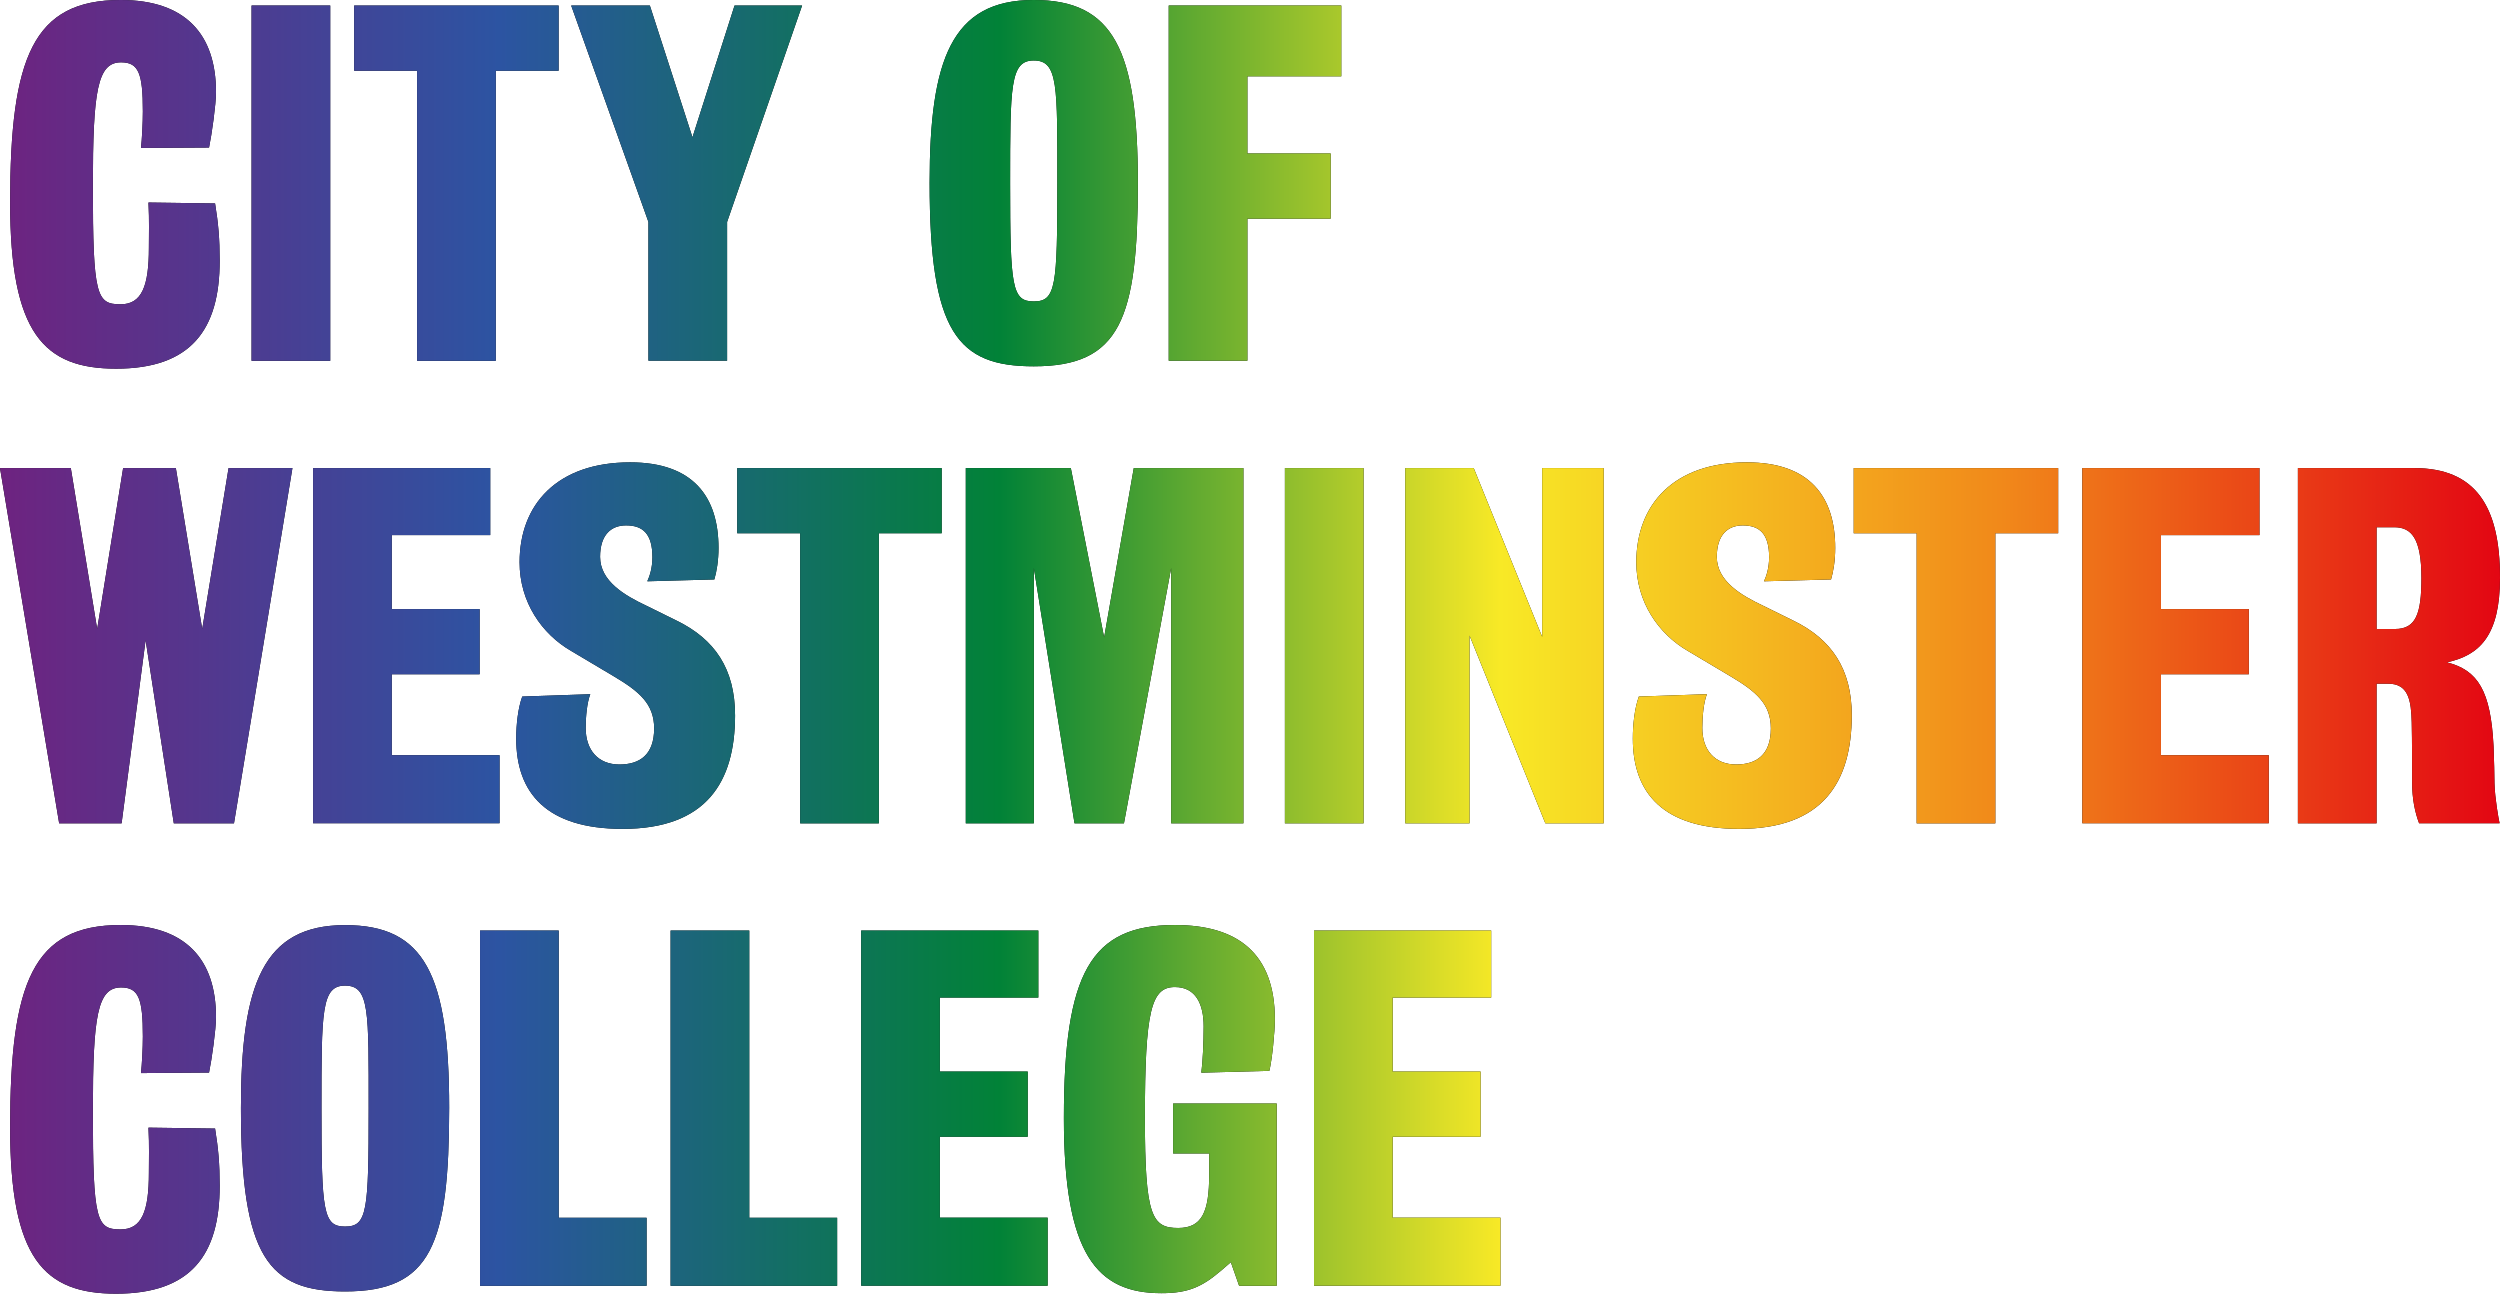
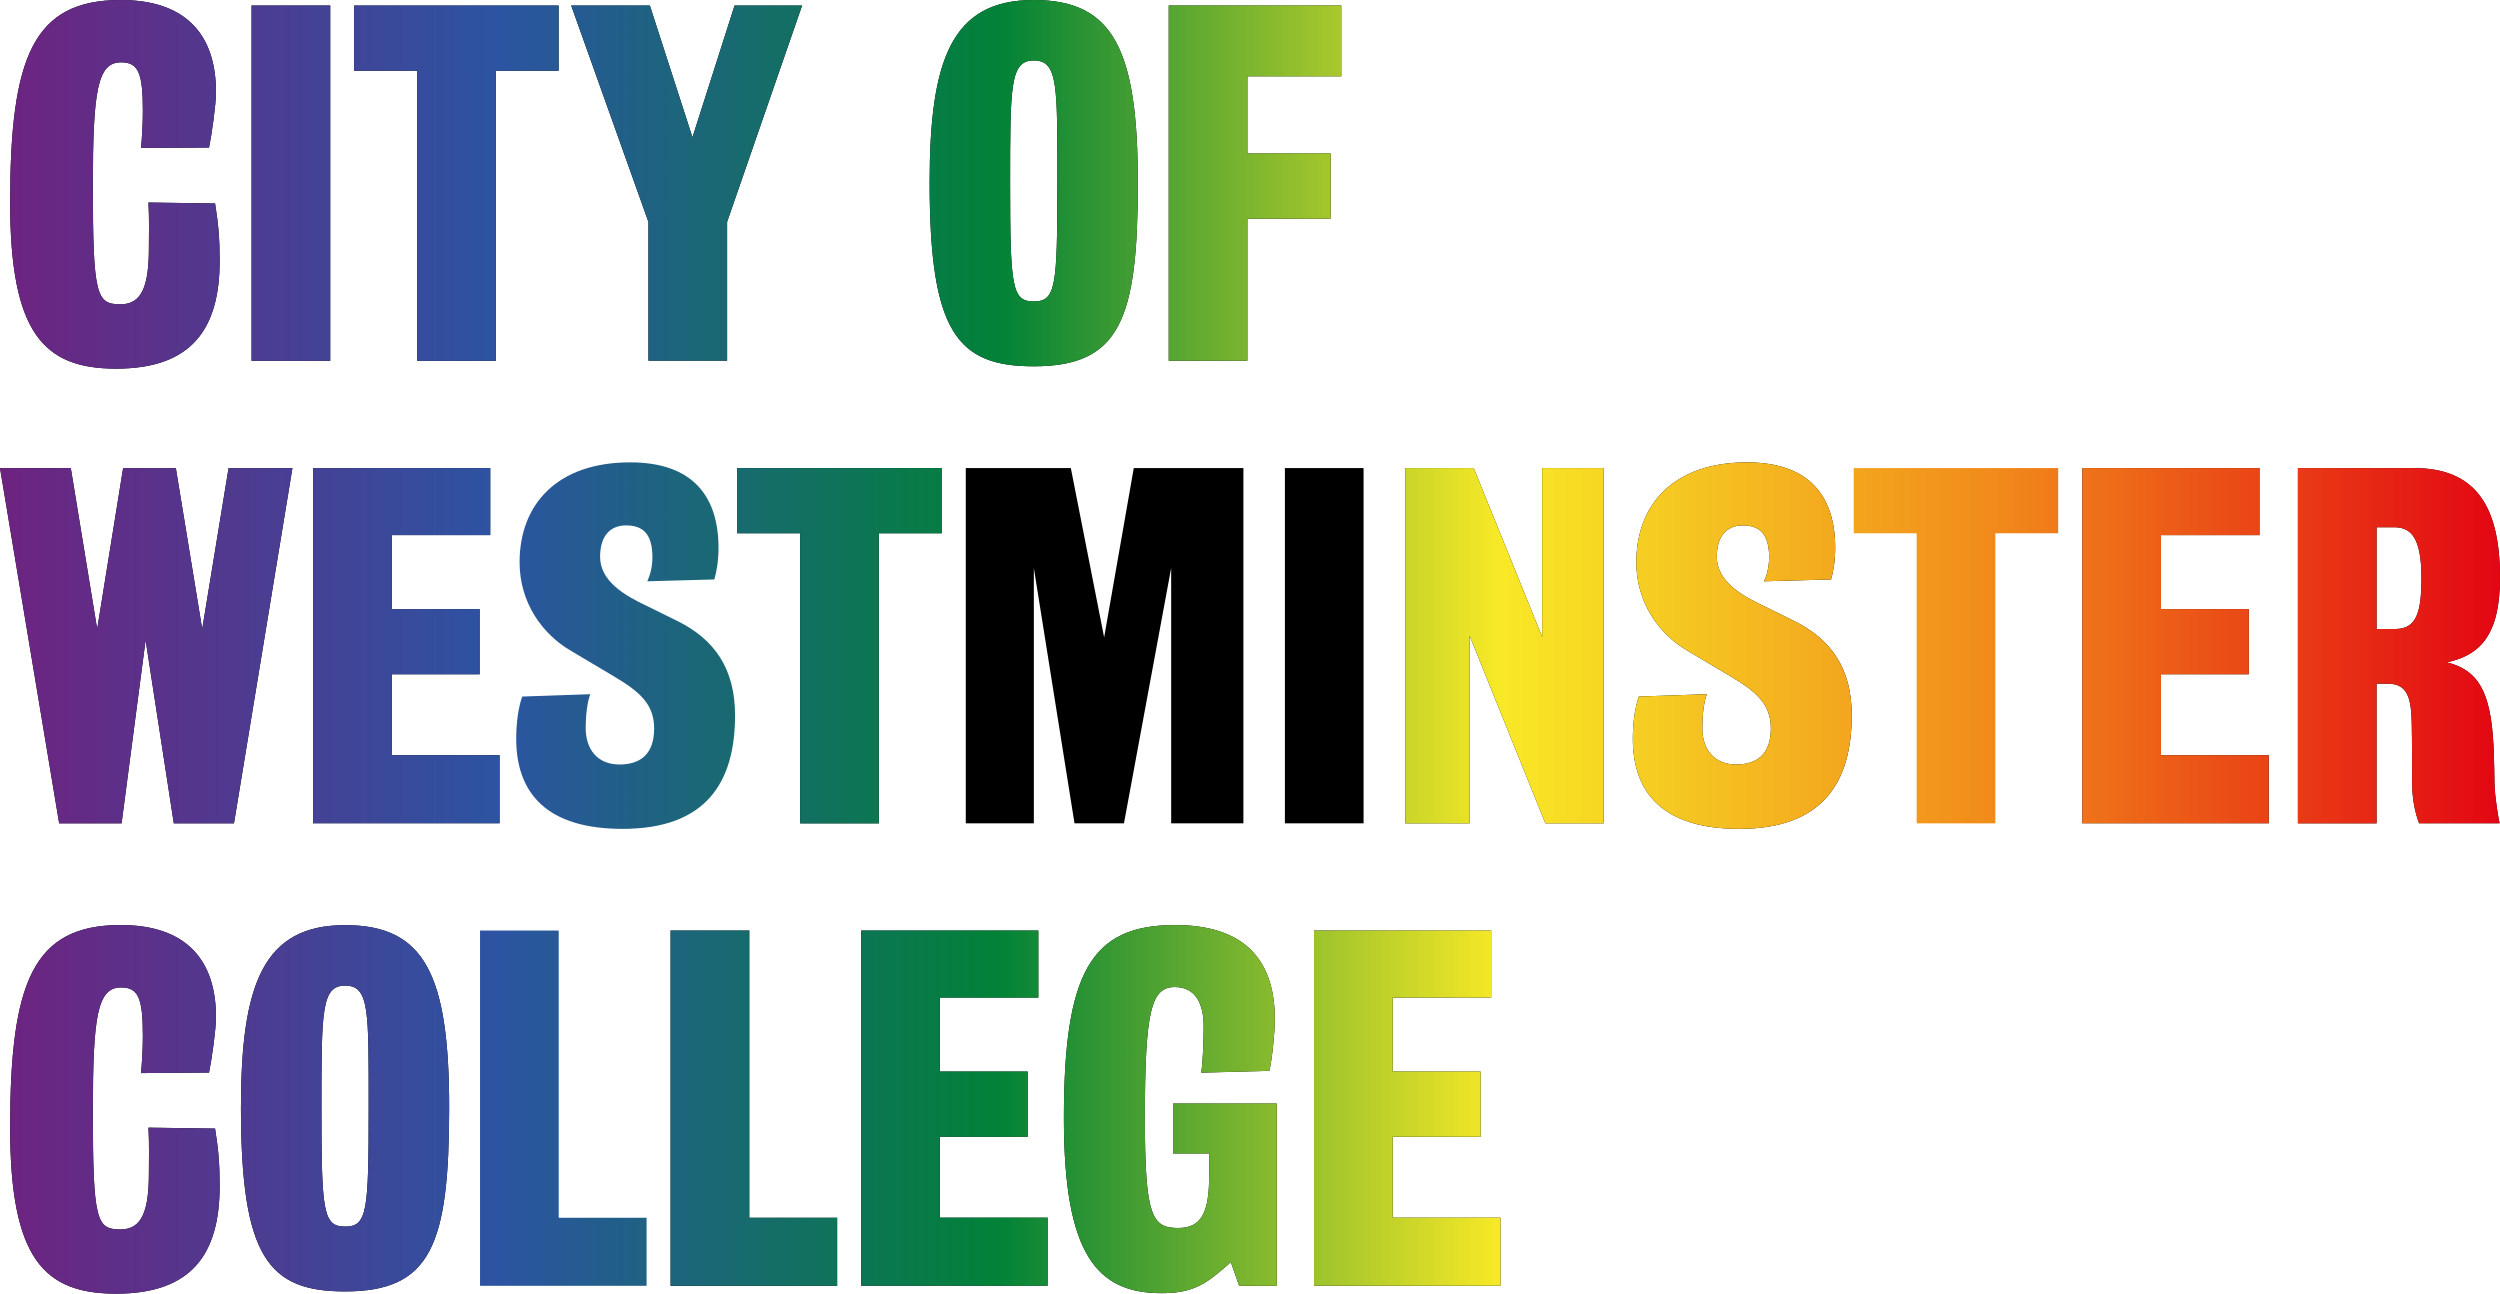
<svg xmlns="http://www.w3.org/2000/svg" height="126.61" width="244.67" xml:space="preserve" viewBox="0 0 244.67 126.61" y="0px" x="0px" id="Layer_1" version="1.1">
  <defs id="defs1649" />
  <style id="style1230" type="text/css">
	.st0{fill:url(#SVGID_1_);}
	.st1{fill:url(#SVGID_2_);}
	.st2{fill:url(#SVGID_3_);}
	.st3{fill:url(#SVGID_4_);}
	.st4{fill:url(#SVGID_5_);}
	.st5{fill:url(#SVGID_6_);}
	.st6{fill:url(#SVGID_7_);}
	.st7{fill:url(#SVGID_8_);}
	.st8{fill:url(#SVGID_9_);}
	.st9{fill:url(#SVGID_10_);}
	.st10{fill:url(#SVGID_11_);}
	.st11{fill:url(#SVGID_12_);}
	.st12{fill:url(#SVGID_13_);}
	.st13{fill:url(#SVGID_14_);}
	.st14{fill:url(#SVGID_15_);}
	.st15{fill:url(#SVGID_16_);}
	.st16{fill:url(#SVGID_17_);}
	.st17{fill:url(#SVGID_18_);}
	.st18{fill:url(#SVGID_19_);}
	.st19{fill:url(#SVGID_20_);}
	.st20{fill:url(#SVGID_21_);}
	.st21{fill:url(#SVGID_22_);}
	.st22{fill:url(#SVGID_23_);}
	.st23{fill:url(#SVGID_24_);}
	.st24{display:none;}
	.st25{display:inline;}
	.st26{fill:url(#SVGID_25_);}
	.st27{fill:url(#SVGID_26_);}
	.st28{fill:url(#SVGID_27_);}
	.st29{fill:url(#SVGID_28_);}
	.st30{fill:url(#SVGID_29_);}
	.st31{fill:url(#SVGID_30_);}
	.st32{fill:url(#SVGID_31_);}
	.st33{fill:url(#SVGID_32_);}
	.st34{fill:url(#SVGID_33_);}
	.st35{fill:url(#SVGID_34_);}
	.st36{fill:url(#SVGID_35_);}
	.st37{fill:url(#SVGID_36_);}
	.st38{fill:url(#SVGID_37_);}
	.st39{fill:url(#SVGID_38_);}
	.st40{fill:url(#SVGID_39_);}
	.st41{fill:url(#SVGID_40_);}
	.st42{fill:url(#SVGID_41_);}
	.st43{fill:url(#SVGID_42_);}
	.st44{fill:url(#SVGID_43_);}
	.st45{fill:url(#SVGID_44_);}
	.st46{fill:url(#SVGID_45_);}
	.st47{fill:url(#SVGID_46_);}
	.st48{fill:url(#SVGID_47_);}
	.st49{fill:url(#SVGID_48_);}
	.st50{fill:url(#SVGID_49_);}
</style>
  <g transform="translate(-8,-7.6)" id="g1644">
    <g id="g1280">
      <path id="path1232" d="M 19.36,43.68 C 12.3,43.68 8.99,40.24 8.99,27.43 8.99,13.17 11.25,7.6 19.81,7.6 c 6.43,0 9.33,3.44 9.33,9.01 0,1.22 -0.41,4.12 -0.68,5.43 l -6.66,0.04 c 0.09,-0.81 0.18,-2.44 0.18,-3.58 0,-3.71 -0.41,-4.8 -2.13,-4.8 -2.31,0 -2.76,2.76 -2.76,12.09 0,10.82 0.36,11.59 2.72,11.59 2.08,0 2.76,-1.81 2.76,-5.52 0,-1.49 0.05,-2.58 -0.04,-4.44 l 6.52,0.09 c 0.32,1.99 0.45,3.44 0.45,5.61 0,6.75 -2.81,10.56 -10.14,10.56 z" />
      <path id="path1234" d="M 32.62,42.91 V 8.14 h 7.7 v 34.77 z" />
      <path id="path1236" d="m 56.52,14.52 v 28.39 h -7.7 V 14.52 H 42.66 V 8.14 h 20.01 v 6.38 z" />
      <path id="path1238" d="M 79.16,29.32 V 42.9 h -7.7 V 29.32 L 63.9,8.14 h 7.7 l 4.17,12.9 4.12,-12.9 h 6.61 z" />
      <path id="path1240" d="m 109.17,43.45 c -7.47,0 -10.19,-3.31 -10.19,-17.97 0,-12.09 2.17,-17.88 10.19,-17.88 7.79,0 10.19,4.84 10.19,17.88 0,13.35 -1.72,17.97 -10.19,17.97 z m 0,-29.93 c -2.31,0 -2.31,2.49 -2.31,12.04 0,10.14 0.18,11.54 2.31,11.54 2.17,0 2.31,-1.45 2.31,-11.54 0,-9.59 0.09,-12.04 -2.31,-12.04 z" />
      <path id="path1242" d="m 130.08,15.06 v 7.56 h 8.15 V 29 h -8.15 v 13.9 h -7.7 V 8.14 h 16.89 v 6.93 h -9.19 z" />
      <path id="path1244" d="M 30.9,88.18 H 25.01 L 22.25,70.25 19.9,88.18 H 13.79 L 8,53.41 h 6.93 l 2.58,15.75 2.54,-15.75 h 5.16 l 2.58,15.75 2.58,-15.75 h 6.25 z" />
      <path id="path1246" d="M 38.64,88.18 V 53.41 h 17.34 v 6.56 h -9.64 v 7.24 h 8.6 v 6.38 h -8.6 v 7.92 h 10.55 v 6.66 H 38.64 Z" />
-       <path id="path1248" d="m 68.93,88.72 c -7.42,0 -10.41,-3.49 -10.41,-8.83 0,-1.4 0.18,-2.99 0.59,-4.12 l 6.66,-0.23 c -0.32,0.81 -0.45,2.22 -0.45,3.3 0,2.17 1.22,3.58 3.3,3.58 1.99,0 3.4,-0.95 3.4,-3.53 0,-2.4 -1.45,-3.62 -3.98,-5.12 l -4.12,-2.45 c -2.9,-1.67 -5.07,-4.8 -5.07,-8.69 0,-5.66 3.67,-9.78 10.82,-9.78 6.2,0 8.65,3.4 8.65,8.38 0,1.22 -0.18,2.31 -0.41,3.08 l -6.56,0.18 c 0.23,-0.5 0.5,-1.31 0.5,-2.35 0,-2.31 -0.95,-3.12 -2.58,-3.12 -1.45,0 -2.54,0.91 -2.54,3.08 0,2.35 2.35,3.76 4.57,4.8 l 2.94,1.45 c 3.71,1.81 5.7,4.71 5.7,9.28 -0.01,6.47 -2.77,11.09 -11.01,11.09 z" />
      <path id="path1250" d="m 94.01,59.79 v 28.39 h -7.7 V 59.79 h -6.16 v -6.38 h 20.01 v 6.38 z" />
      <path id="path1252" d="M 122.62,88.18 V 63.19 L 118,88.18 h -4.84 l -3.98,-24.99 v 24.99 h -6.66 V 53.41 h 10.28 l 3.26,16.57 2.9,-16.57 h 10.73 v 34.77 z" />
      <path id="path1254" d="M 133.75,88.18 V 53.41 h 7.7 v 34.77 z" />
      <path id="path1256" d="M 159.24,88.18 151.82,69.8 v 18.38 h -6.29 V 53.41 h 6.7 l 6.7,16.52 V 53.41 h 6.02 v 34.77 z" />
      <path id="path1258" d="m 178.21,88.72 c -7.42,0 -10.41,-3.49 -10.41,-8.83 0,-1.4 0.18,-2.99 0.59,-4.12 l 6.66,-0.23 c -0.32,0.81 -0.45,2.22 -0.45,3.3 0,2.17 1.22,3.58 3.31,3.58 1.99,0 3.4,-0.95 3.4,-3.53 0,-2.4 -1.45,-3.62 -3.98,-5.12 l -4.12,-2.45 c -2.9,-1.67 -5.07,-4.8 -5.07,-8.69 0,-5.66 3.67,-9.78 10.82,-9.78 6.2,0 8.65,3.4 8.65,8.38 0,1.22 -0.18,2.31 -0.41,3.08 l -6.56,0.18 c 0.23,-0.5 0.5,-1.31 0.5,-2.35 0,-2.31 -0.95,-3.12 -2.58,-3.12 -1.45,0 -2.54,0.91 -2.54,3.08 0,2.35 2.35,3.76 4.57,4.8 l 2.94,1.45 c 3.71,1.81 5.7,4.71 5.7,9.28 -0.02,6.47 -2.78,11.09 -11.02,11.09 z" />
-       <path id="path1260" d="m 203.28,59.79 v 28.39 h -7.7 V 59.79 h -6.16 v -6.38 h 20.01 v 6.38 z" />
      <path id="path1262" d="M 211.79,88.18 V 53.41 h 17.34 v 6.56 h -9.64 v 7.24 h 8.6 v 6.38 h -8.6 v 7.92 h 10.55 v 6.66 h -18.25 z" />
      <path id="path1264" d="m 247.47,72.42 c 3.03,0.77 4.3,2.76 4.57,8.24 0.05,1.36 0.09,2.76 0.09,3.62 0.04,1.45 0.41,3.53 0.5,3.89 h -7.88 c -0.41,-1.09 -0.68,-2.4 -0.68,-3.98 0,-1.04 0,-4.17 -0.04,-5.88 -0.05,-2.17 -0.32,-3.8 -2.31,-3.8 h -1.13 v 13.67 h -7.7 V 53.41 h 11.36 c 6.02,0 8.42,3.71 8.42,10.73 0,5.7 -2.03,7.6 -5.2,8.28 z M 242.31,59.2 h -1.72 v 9.96 h 1.81 c 2.04,0 2.58,-1.49 2.58,-4.98 0,-3.94 -1,-4.98 -2.67,-4.98 z" />
      <path id="path1266" d="m 19.36,134.21 c -7.06,0 -10.37,-3.44 -10.37,-16.25 0,-14.26 2.26,-19.83 10.82,-19.83 6.43,0 9.33,3.44 9.33,9.01 0,1.22 -0.41,4.12 -0.68,5.43 l -6.66,0.05 c 0.09,-0.82 0.18,-2.45 0.18,-3.58 0,-3.71 -0.41,-4.8 -2.13,-4.8 -2.31,0 -2.76,2.76 -2.76,12.09 0,10.82 0.36,11.59 2.72,11.59 2.08,0 2.76,-1.81 2.76,-5.52 0,-1.49 0.05,-2.58 -0.04,-4.44 l 6.52,0.09 c 0.32,1.99 0.45,3.44 0.45,5.61 0,6.75 -2.81,10.55 -10.14,10.55 z" />
      <path id="path1268" d="m 41.77,133.99 c -7.47,0 -10.19,-3.3 -10.19,-17.97 0,-12.09 2.17,-17.88 10.19,-17.88 7.79,0 10.19,4.84 10.19,17.88 -0.01,13.35 -1.73,17.97 -10.19,17.97 z m 0,-29.93 c -2.31,0 -2.31,2.49 -2.31,12.04 0,10.14 0.18,11.54 2.31,11.54 2.17,0 2.31,-1.45 2.31,-11.54 0,-9.59 0.09,-12.04 -2.31,-12.04 z" />
-       <path id="path1270" d="M 54.98,133.44 V 98.67 h 7.7 v 28.11 h 8.6 v 6.66 z" />
      <path id="path1272" d="M 73.63,133.44 V 98.67 h 7.7 v 28.11 h 8.6 v 6.66 z" />
      <path id="path1274" d="M 92.28,133.44 V 98.67 h 17.34 v 6.56 h -9.64 v 7.24 h 8.6 v 6.38 h -8.6 v 7.92 h 10.55 v 6.66 H 92.28 Z" />
      <path id="path1276" d="m 129.27,133.44 -0.81,-2.31 -1,0.86 c -1.81,1.54 -3.17,2.17 -5.79,2.17 -6.34,0 -9.55,-3.8 -9.55,-17.11 0,-14.26 2.63,-18.92 10.87,-18.92 6.11,0 9.78,2.76 9.78,9.24 0,1.22 -0.27,3.94 -0.54,5.03 l -6.66,0.18 c 0.14,-1 0.23,-2.99 0.23,-4.53 0,-2.17 -0.77,-3.85 -2.81,-3.85 -2.31,0 -2.94,2.22 -2.94,12.81 0,9.64 0.68,10.77 3.26,10.77 2.31,0 3.03,-1.54 3.03,-5.21 v -2.08 h -3.53 v -4.89 h 10.14 v 17.84 z" />
      <path id="path1278" d="M 136.6,133.44 V 98.67 h 17.34 v 6.56 h -9.64 v 7.24 h 8.6 v 6.38 h -8.6 v 7.92 h 10.55 v 6.66 H 136.6 Z" />
    </g>
    <g id="g1642">
      <linearGradient y2="70.904" x2="252.673" y1="70.904" x1="7.996" gradientUnits="userSpaceOnUse" id="SVGID_1_">
        <stop id="stop1282" style="stop-color:#6E2380" offset="0" />
        <stop id="stop1284" style="stop-color:#2C54A2" offset="0.2" />
        <stop id="stop1286" style="stop-color:#018237" offset="0.4" />
        <stop id="stop1288" style="stop-color:#F8E926" offset="0.6" />
        <stop id="stop1290" style="stop-color:#F1891A" offset="0.8" />
        <stop id="stop1292" style="stop-color:#E30613" offset="1" />
      </linearGradient>
      <path style="fill:url(#SVGID_1_)" id="path1295" d="M 19.36,43.68 C 12.3,43.68 8.99,40.24 8.99,27.43 8.99,13.17 11.25,7.6 19.81,7.6 c 6.43,0 9.33,3.44 9.33,9.01 0,1.22 -0.41,4.12 -0.68,5.43 l -6.66,0.04 c 0.09,-0.81 0.18,-2.44 0.18,-3.58 0,-3.71 -0.41,-4.8 -2.13,-4.8 -2.31,0 -2.76,2.76 -2.76,12.09 0,10.82 0.36,11.59 2.72,11.59 2.08,0 2.76,-1.81 2.76,-5.52 0,-1.49 0.05,-2.58 -0.04,-4.44 l 6.52,0.09 c 0.32,1.99 0.45,3.44 0.45,5.61 0,6.75 -2.81,10.56 -10.14,10.56 z" class="st0" />
      <linearGradient y2="70.904" x2="252.673" y1="70.904" x1="7.996" gradientUnits="userSpaceOnUse" id="SVGID_2_">
        <stop id="stop1297" style="stop-color:#6E2380" offset="0" />
        <stop id="stop1299" style="stop-color:#2C54A2" offset="0.2" />
        <stop id="stop1301" style="stop-color:#018237" offset="0.4" />
        <stop id="stop1303" style="stop-color:#F8E926" offset="0.6" />
        <stop id="stop1305" style="stop-color:#F1891A" offset="0.8" />
        <stop id="stop1307" style="stop-color:#E30613" offset="1" />
      </linearGradient>
      <path style="fill:url(#SVGID_2_)" id="path1310" d="M 32.62,42.91 V 8.14 h 7.7 v 34.77 z" class="st1" />
      <linearGradient y2="70.904" x2="252.673" y1="70.904" x1="7.996" gradientUnits="userSpaceOnUse" id="SVGID_3_">
        <stop id="stop1312" style="stop-color:#6E2380" offset="0" />
        <stop id="stop1314" style="stop-color:#2C54A2" offset="0.2" />
        <stop id="stop1316" style="stop-color:#018237" offset="0.4" />
        <stop id="stop1318" style="stop-color:#F8E926" offset="0.6" />
        <stop id="stop1320" style="stop-color:#F1891A" offset="0.8" />
        <stop id="stop1322" style="stop-color:#E30613" offset="1" />
      </linearGradient>
      <path style="fill:url(#SVGID_3_)" id="path1325" d="m 56.52,14.52 v 28.39 h -7.7 V 14.52 H 42.66 V 8.14 h 20.01 v 6.38 z" class="st2" />
      <linearGradient y2="70.904" x2="252.673" y1="70.904" x1="7.996" gradientUnits="userSpaceOnUse" id="SVGID_4_">
        <stop id="stop1327" style="stop-color:#6E2380" offset="0" />
        <stop id="stop1329" style="stop-color:#2C54A2" offset="0.2" />
        <stop id="stop1331" style="stop-color:#018237" offset="0.4" />
        <stop id="stop1333" style="stop-color:#F8E926" offset="0.6" />
        <stop id="stop1335" style="stop-color:#F1891A" offset="0.8" />
        <stop id="stop1337" style="stop-color:#E30613" offset="1" />
      </linearGradient>
      <path style="fill:url(#SVGID_4_)" id="path1340" d="M 79.16,29.32 V 42.9 h -7.7 V 29.32 L 63.9,8.14 h 7.7 l 4.17,12.9 4.12,-12.9 h 6.61 z" class="st3" />
      <linearGradient y2="70.904" x2="252.673" y1="70.904" x1="7.996" gradientUnits="userSpaceOnUse" id="SVGID_5_">
        <stop id="stop1342" style="stop-color:#6E2380" offset="0" />
        <stop id="stop1344" style="stop-color:#2C54A2" offset="0.2" />
        <stop id="stop1346" style="stop-color:#018237" offset="0.4" />
        <stop id="stop1348" style="stop-color:#F8E926" offset="0.6" />
        <stop id="stop1350" style="stop-color:#F1891A" offset="0.8" />
        <stop id="stop1352" style="stop-color:#E30613" offset="1" />
      </linearGradient>
      <path style="fill:url(#SVGID_5_)" id="path1355" d="m 109.17,43.45 c -7.47,0 -10.19,-3.31 -10.19,-17.97 0,-12.09 2.17,-17.88 10.19,-17.88 7.79,0 10.19,4.84 10.19,17.88 0,13.35 -1.72,17.97 -10.19,17.97 z m 0,-29.93 c -2.31,0 -2.31,2.49 -2.31,12.04 0,10.14 0.18,11.54 2.31,11.54 2.17,0 2.31,-1.45 2.31,-11.54 0,-9.59 0.09,-12.04 -2.31,-12.04 z" class="st4" />
      <linearGradient y2="70.904" x2="252.673" y1="70.904" x1="7.996" gradientUnits="userSpaceOnUse" id="SVGID_6_">
        <stop id="stop1357" style="stop-color:#6E2380" offset="0" />
        <stop id="stop1359" style="stop-color:#2C54A2" offset="0.2" />
        <stop id="stop1361" style="stop-color:#018237" offset="0.4" />
        <stop id="stop1363" style="stop-color:#F8E926" offset="0.6" />
        <stop id="stop1365" style="stop-color:#F1891A" offset="0.8" />
        <stop id="stop1367" style="stop-color:#E30613" offset="1" />
      </linearGradient>
      <path style="fill:url(#SVGID_6_)" id="path1370" d="m 130.08,15.06 v 7.56 h 8.15 V 29 h -8.15 v 13.9 h -7.7 V 8.14 h 16.89 v 6.93 h -9.19 z" class="st5" />
      <linearGradient y2="70.904" x2="252.673" y1="70.904" x1="7.996" gradientUnits="userSpaceOnUse" id="SVGID_7_">
        <stop id="stop1372" style="stop-color:#6E2380" offset="0" />
        <stop id="stop1374" style="stop-color:#2C54A2" offset="0.2" />
        <stop id="stop1376" style="stop-color:#018237" offset="0.4" />
        <stop id="stop1378" style="stop-color:#F8E926" offset="0.6" />
        <stop id="stop1380" style="stop-color:#F1891A" offset="0.8" />
        <stop id="stop1382" style="stop-color:#E30613" offset="1" />
      </linearGradient>
      <path style="fill:url(#SVGID_7_)" id="path1385" d="M 30.9,88.18 H 25.01 L 22.25,70.25 19.9,88.18 H 13.79 L 8,53.41 h 6.93 l 2.58,15.75 2.54,-15.75 h 5.16 l 2.58,15.75 2.58,-15.75 h 6.25 z" class="st6" />
      <linearGradient y2="70.904" x2="252.673" y1="70.904" x1="7.996" gradientUnits="userSpaceOnUse" id="SVGID_8_">
        <stop id="stop1387" style="stop-color:#6E2380" offset="0" />
        <stop id="stop1389" style="stop-color:#2C54A2" offset="0.2" />
        <stop id="stop1391" style="stop-color:#018237" offset="0.4" />
        <stop id="stop1393" style="stop-color:#F8E926" offset="0.6" />
        <stop id="stop1395" style="stop-color:#F1891A" offset="0.8" />
        <stop id="stop1397" style="stop-color:#E30613" offset="1" />
      </linearGradient>
      <path style="fill:url(#SVGID_8_)" id="path1400" d="M 38.64,88.18 V 53.41 h 17.34 v 6.56 h -9.64 v 7.24 h 8.6 v 6.38 h -8.6 v 7.92 h 10.55 v 6.66 H 38.64 Z" class="st7" />
      <linearGradient y2="70.904" x2="252.673" y1="70.904" x1="7.996" gradientUnits="userSpaceOnUse" id="SVGID_9_">
        <stop id="stop1402" style="stop-color:#6E2380" offset="0" />
        <stop id="stop1404" style="stop-color:#2C54A2" offset="0.2" />
        <stop id="stop1406" style="stop-color:#018237" offset="0.4" />
        <stop id="stop1408" style="stop-color:#F8E926" offset="0.6" />
        <stop id="stop1410" style="stop-color:#F1891A" offset="0.8" />
        <stop id="stop1412" style="stop-color:#E30613" offset="1" />
      </linearGradient>
      <path style="fill:url(#SVGID_9_)" id="path1415" d="m 68.93,88.72 c -7.42,0 -10.41,-3.49 -10.41,-8.83 0,-1.4 0.18,-2.99 0.59,-4.12 l 6.66,-0.23 c -0.32,0.81 -0.45,2.22 -0.45,3.3 0,2.17 1.22,3.58 3.3,3.58 1.99,0 3.4,-0.95 3.4,-3.53 0,-2.4 -1.45,-3.62 -3.98,-5.12 l -4.12,-2.45 c -2.9,-1.67 -5.07,-4.8 -5.07,-8.69 0,-5.66 3.67,-9.78 10.82,-9.78 6.2,0 8.65,3.4 8.65,8.38 0,1.22 -0.18,2.31 -0.41,3.08 l -6.56,0.18 c 0.23,-0.5 0.5,-1.31 0.5,-2.35 0,-2.31 -0.95,-3.12 -2.58,-3.12 -1.45,0 -2.54,0.91 -2.54,3.08 0,2.35 2.35,3.76 4.57,4.8 l 2.94,1.45 c 3.71,1.81 5.7,4.71 5.7,9.28 -0.01,6.47 -2.77,11.09 -11.01,11.09 z" class="st8" />
      <linearGradient y2="70.904" x2="252.673" y1="70.904" x1="7.996" gradientUnits="userSpaceOnUse" id="SVGID_10_">
        <stop id="stop1417" style="stop-color:#6E2380" offset="0" />
        <stop id="stop1419" style="stop-color:#2C54A2" offset="0.2" />
        <stop id="stop1421" style="stop-color:#018237" offset="0.4" />
        <stop id="stop1423" style="stop-color:#F8E926" offset="0.6" />
        <stop id="stop1425" style="stop-color:#F1891A" offset="0.8" />
        <stop id="stop1427" style="stop-color:#E30613" offset="1" />
      </linearGradient>
      <path style="fill:url(#SVGID_10_)" id="path1430" d="m 94.01,59.79 v 28.39 h -7.7 V 59.79 h -6.16 v -6.38 h 20.01 v 6.38 z" class="st9" />
      <linearGradient y2="70.904" x2="252.673" y1="70.904" x1="7.996" gradientUnits="userSpaceOnUse" id="SVGID_11_">
        <stop id="stop1432" style="stop-color:#6E2380" offset="0" />
        <stop id="stop1434" style="stop-color:#2C54A2" offset="0.2" />
        <stop id="stop1436" style="stop-color:#018237" offset="0.4" />
        <stop id="stop1438" style="stop-color:#F8E926" offset="0.6" />
        <stop id="stop1440" style="stop-color:#F1891A" offset="0.8" />
        <stop id="stop1442" style="stop-color:#E30613" offset="1" />
      </linearGradient>
-       <path style="fill:url(#SVGID_11_)" id="path1445" d="M 122.62,88.18 V 63.19 L 118,88.18 h -4.84 l -3.98,-24.99 v 24.99 h -6.66 V 53.41 h 10.28 l 3.26,16.57 2.9,-16.57 h 10.73 v 34.77 z" class="st10" />
      <linearGradient y2="70.904" x2="252.673" y1="70.904" x1="7.996" gradientUnits="userSpaceOnUse" id="SVGID_12_">
        <stop id="stop1447" style="stop-color:#6E2380" offset="0" />
        <stop id="stop1449" style="stop-color:#2C54A2" offset="0.2" />
        <stop id="stop1451" style="stop-color:#018237" offset="0.4" />
        <stop id="stop1453" style="stop-color:#F8E926" offset="0.6" />
        <stop id="stop1455" style="stop-color:#F1891A" offset="0.8" />
        <stop id="stop1457" style="stop-color:#E30613" offset="1" />
      </linearGradient>
-       <path style="fill:url(#SVGID_12_)" id="path1460" d="M 133.75,88.18 V 53.41 h 7.7 v 34.77 z" class="st11" />
      <linearGradient y2="70.904" x2="252.673" y1="70.904" x1="7.996" gradientUnits="userSpaceOnUse" id="SVGID_13_">
        <stop id="stop1462" style="stop-color:#6E2380" offset="0" />
        <stop id="stop1464" style="stop-color:#2C54A2" offset="0.2" />
        <stop id="stop1466" style="stop-color:#018237" offset="0.4" />
        <stop id="stop1468" style="stop-color:#F8E926" offset="0.6" />
        <stop id="stop1470" style="stop-color:#F1891A" offset="0.8" />
        <stop id="stop1472" style="stop-color:#E30613" offset="1" />
      </linearGradient>
      <path style="fill:url(#SVGID_13_)" id="path1475" d="M 159.24,88.18 151.82,69.8 v 18.38 h -6.29 V 53.41 h 6.7 l 6.7,16.52 V 53.41 h 6.02 v 34.77 z" class="st12" />
      <linearGradient y2="70.904" x2="252.673" y1="70.904" x1="7.996" gradientUnits="userSpaceOnUse" id="SVGID_14_">
        <stop id="stop1477" style="stop-color:#6E2380" offset="0" />
        <stop id="stop1479" style="stop-color:#2C54A2" offset="0.2" />
        <stop id="stop1481" style="stop-color:#018237" offset="0.4" />
        <stop id="stop1483" style="stop-color:#F8E926" offset="0.6" />
        <stop id="stop1485" style="stop-color:#F1891A" offset="0.8" />
        <stop id="stop1487" style="stop-color:#E30613" offset="1" />
      </linearGradient>
      <path style="fill:url(#SVGID_14_)" id="path1490" d="m 178.21,88.72 c -7.42,0 -10.41,-3.49 -10.41,-8.83 0,-1.4 0.18,-2.99 0.59,-4.12 l 6.66,-0.23 c -0.32,0.81 -0.45,2.22 -0.45,3.3 0,2.17 1.22,3.58 3.31,3.58 1.99,0 3.4,-0.95 3.4,-3.53 0,-2.4 -1.45,-3.62 -3.98,-5.12 l -4.12,-2.45 c -2.9,-1.67 -5.07,-4.8 -5.07,-8.69 0,-5.66 3.67,-9.78 10.82,-9.78 6.2,0 8.65,3.4 8.65,8.38 0,1.22 -0.18,2.31 -0.41,3.08 l -6.56,0.18 c 0.23,-0.5 0.5,-1.31 0.5,-2.35 0,-2.31 -0.95,-3.12 -2.58,-3.12 -1.45,0 -2.54,0.91 -2.54,3.08 0,2.35 2.35,3.76 4.57,4.8 l 2.94,1.45 c 3.71,1.81 5.7,4.71 5.7,9.28 -0.02,6.47 -2.78,11.09 -11.02,11.09 z" class="st13" />
      <linearGradient y2="70.904" x2="252.673" y1="70.904" x1="7.996" gradientUnits="userSpaceOnUse" id="SVGID_15_">
        <stop id="stop1492" style="stop-color:#6E2380" offset="0" />
        <stop id="stop1494" style="stop-color:#2C54A2" offset="0.2" />
        <stop id="stop1496" style="stop-color:#018237" offset="0.4" />
        <stop id="stop1498" style="stop-color:#F8E926" offset="0.6" />
        <stop id="stop1500" style="stop-color:#F1891A" offset="0.8" />
        <stop id="stop1502" style="stop-color:#E30613" offset="1" />
      </linearGradient>
      <path style="fill:url(#SVGID_15_)" id="path1505" d="m 203.28,59.79 v 28.39 h -7.7 V 59.79 h -6.16 v -6.38 h 20.01 v 6.38 z" class="st14" />
      <linearGradient y2="70.904" x2="252.673" y1="70.904" x1="7.996" gradientUnits="userSpaceOnUse" id="SVGID_16_">
        <stop id="stop1507" style="stop-color:#6E2380" offset="0" />
        <stop id="stop1509" style="stop-color:#2C54A2" offset="0.2" />
        <stop id="stop1511" style="stop-color:#018237" offset="0.4" />
        <stop id="stop1513" style="stop-color:#F8E926" offset="0.6" />
        <stop id="stop1515" style="stop-color:#F1891A" offset="0.8" />
        <stop id="stop1517" style="stop-color:#E30613" offset="1" />
      </linearGradient>
      <path style="fill:url(#SVGID_16_)" id="path1520" d="M 211.79,88.18 V 53.41 h 17.34 v 6.56 h -9.64 v 7.24 h 8.6 v 6.38 h -8.6 v 7.92 h 10.55 v 6.66 h -18.25 z" class="st15" />
      <linearGradient y2="70.904" x2="252.673" y1="70.904" x1="7.996" gradientUnits="userSpaceOnUse" id="SVGID_17_">
        <stop id="stop1522" style="stop-color:#6E2380" offset="0" />
        <stop id="stop1524" style="stop-color:#2C54A2" offset="0.2" />
        <stop id="stop1526" style="stop-color:#018237" offset="0.4" />
        <stop id="stop1528" style="stop-color:#F8E926" offset="0.6" />
        <stop id="stop1530" style="stop-color:#F1891A" offset="0.8" />
        <stop id="stop1532" style="stop-color:#E30613" offset="1" />
      </linearGradient>
      <path style="fill:url(#SVGID_17_)" id="path1535" d="m 247.47,72.42 c 3.03,0.77 4.3,2.76 4.57,8.24 0.05,1.36 0.09,2.76 0.09,3.62 0.04,1.45 0.41,3.53 0.5,3.89 h -7.88 c -0.41,-1.09 -0.68,-2.4 -0.68,-3.98 0,-1.04 0,-4.17 -0.04,-5.88 -0.05,-2.17 -0.32,-3.8 -2.31,-3.8 h -1.13 v 13.67 h -7.7 V 53.41 h 11.36 c 6.02,0 8.42,3.71 8.42,10.73 0,5.7 -2.03,7.6 -5.2,8.28 z M 242.31,59.2 h -1.72 v 9.96 h 1.81 c 2.04,0 2.58,-1.49 2.58,-4.98 0,-3.94 -1,-4.98 -2.67,-4.98 z" class="st16" />
      <linearGradient y2="70.904" x2="252.673" y1="70.904" x1="7.996" gradientUnits="userSpaceOnUse" id="SVGID_18_">
        <stop id="stop1537" style="stop-color:#6E2380" offset="0" />
        <stop id="stop1539" style="stop-color:#2C54A2" offset="0.2" />
        <stop id="stop1541" style="stop-color:#018237" offset="0.4" />
        <stop id="stop1543" style="stop-color:#F8E926" offset="0.6" />
        <stop id="stop1545" style="stop-color:#F1891A" offset="0.8" />
        <stop id="stop1547" style="stop-color:#E30613" offset="1" />
      </linearGradient>
      <path style="fill:url(#SVGID_18_)" id="path1550" d="m 19.36,134.21 c -7.06,0 -10.37,-3.44 -10.37,-16.25 0,-14.26 2.26,-19.83 10.82,-19.83 6.43,0 9.33,3.44 9.33,9.01 0,1.22 -0.41,4.12 -0.68,5.43 l -6.66,0.05 c 0.09,-0.82 0.18,-2.45 0.18,-3.58 0,-3.71 -0.41,-4.8 -2.13,-4.8 -2.31,0 -2.76,2.76 -2.76,12.09 0,10.82 0.36,11.59 2.72,11.59 2.08,0 2.76,-1.81 2.76,-5.52 0,-1.49 0.05,-2.58 -0.04,-4.44 l 6.52,0.09 c 0.32,1.99 0.45,3.44 0.45,5.61 0,6.75 -2.81,10.55 -10.14,10.55 z" class="st17" />
      <linearGradient y2="70.904" x2="252.673" y1="70.904" x1="7.996" gradientUnits="userSpaceOnUse" id="SVGID_19_">
        <stop id="stop1552" style="stop-color:#6E2380" offset="0" />
        <stop id="stop1554" style="stop-color:#2C54A2" offset="0.2" />
        <stop id="stop1556" style="stop-color:#018237" offset="0.4" />
        <stop id="stop1558" style="stop-color:#F8E926" offset="0.6" />
        <stop id="stop1560" style="stop-color:#F1891A" offset="0.8" />
        <stop id="stop1562" style="stop-color:#E30613" offset="1" />
      </linearGradient>
      <path style="fill:url(#SVGID_19_)" id="path1565" d="m 41.77,133.99 c -7.47,0 -10.19,-3.3 -10.19,-17.97 0,-12.09 2.17,-17.88 10.19,-17.88 7.79,0 10.19,4.84 10.19,17.88 -0.01,13.35 -1.73,17.97 -10.19,17.97 z m 0,-29.93 c -2.31,0 -2.31,2.49 -2.31,12.04 0,10.14 0.18,11.54 2.31,11.54 2.17,0 2.31,-1.45 2.31,-11.54 0,-9.59 0.09,-12.04 -2.31,-12.04 z" class="st18" />
      <linearGradient y2="70.904" x2="252.673" y1="70.904" x1="7.996" gradientUnits="userSpaceOnUse" id="SVGID_20_">
        <stop id="stop1567" style="stop-color:#6E2380" offset="0" />
        <stop id="stop1569" style="stop-color:#2C54A2" offset="0.2" />
        <stop id="stop1571" style="stop-color:#018237" offset="0.4" />
        <stop id="stop1573" style="stop-color:#F8E926" offset="0.6" />
        <stop id="stop1575" style="stop-color:#F1891A" offset="0.8" />
        <stop id="stop1577" style="stop-color:#E30613" offset="1" />
      </linearGradient>
      <path style="fill:url(#SVGID_20_)" id="path1580" d="M 54.98,133.44 V 98.67 h 7.7 v 28.11 h 8.6 v 6.66 z" class="st19" />
      <linearGradient y2="70.904" x2="252.673" y1="70.904" x1="7.996" gradientUnits="userSpaceOnUse" id="SVGID_21_">
        <stop id="stop1582" style="stop-color:#6E2380" offset="0" />
        <stop id="stop1584" style="stop-color:#2C54A2" offset="0.2" />
        <stop id="stop1586" style="stop-color:#018237" offset="0.4" />
        <stop id="stop1588" style="stop-color:#F8E926" offset="0.6" />
        <stop id="stop1590" style="stop-color:#F1891A" offset="0.8" />
        <stop id="stop1592" style="stop-color:#E30613" offset="1" />
      </linearGradient>
      <path style="fill:url(#SVGID_21_)" id="path1595" d="M 73.63,133.44 V 98.67 h 7.7 v 28.11 h 8.6 v 6.66 z" class="st20" />
      <linearGradient y2="70.904" x2="252.673" y1="70.904" x1="7.996" gradientUnits="userSpaceOnUse" id="SVGID_22_">
        <stop id="stop1597" style="stop-color:#6E2380" offset="0" />
        <stop id="stop1599" style="stop-color:#2C54A2" offset="0.2" />
        <stop id="stop1601" style="stop-color:#018237" offset="0.4" />
        <stop id="stop1603" style="stop-color:#F8E926" offset="0.6" />
        <stop id="stop1605" style="stop-color:#F1891A" offset="0.8" />
        <stop id="stop1607" style="stop-color:#E30613" offset="1" />
      </linearGradient>
      <path style="fill:url(#SVGID_22_)" id="path1610" d="M 92.28,133.44 V 98.67 h 17.34 v 6.56 h -9.64 v 7.24 h 8.6 v 6.38 h -8.6 v 7.92 h 10.55 v 6.66 H 92.28 Z" class="st21" />
      <linearGradient y2="70.904" x2="252.673" y1="70.904" x1="7.996" gradientUnits="userSpaceOnUse" id="SVGID_23_">
        <stop id="stop1612" style="stop-color:#6E2380" offset="0" />
        <stop id="stop1614" style="stop-color:#2C54A2" offset="0.2" />
        <stop id="stop1616" style="stop-color:#018237" offset="0.4" />
        <stop id="stop1618" style="stop-color:#F8E926" offset="0.6" />
        <stop id="stop1620" style="stop-color:#F1891A" offset="0.8" />
        <stop id="stop1622" style="stop-color:#E30613" offset="1" />
      </linearGradient>
      <path style="fill:url(#SVGID_23_)" id="path1625" d="m 129.27,133.44 -0.81,-2.31 -1,0.86 c -1.81,1.54 -3.17,2.17 -5.79,2.17 -6.34,0 -9.55,-3.8 -9.55,-17.11 0,-14.26 2.63,-18.92 10.87,-18.92 6.11,0 9.78,2.76 9.78,9.24 0,1.22 -0.27,3.94 -0.54,5.03 l -6.66,0.18 c 0.14,-1 0.23,-2.99 0.23,-4.53 0,-2.17 -0.77,-3.85 -2.81,-3.85 -2.31,0 -2.94,2.22 -2.94,12.81 0,9.64 0.68,10.77 3.26,10.77 2.31,0 3.03,-1.54 3.03,-5.21 v -2.08 h -3.53 v -4.89 h 10.14 v 17.84 z" class="st22" />
      <linearGradient y2="70.904" x2="252.673" y1="70.904" x1="7.996" gradientUnits="userSpaceOnUse" id="SVGID_24_">
        <stop id="stop1627" style="stop-color:#6E2380" offset="0" />
        <stop id="stop1629" style="stop-color:#2C54A2" offset="0.2" />
        <stop id="stop1631" style="stop-color:#018237" offset="0.4" />
        <stop id="stop1633" style="stop-color:#F8E926" offset="0.6" />
        <stop id="stop1635" style="stop-color:#F1891A" offset="0.8" />
        <stop id="stop1637" style="stop-color:#E30613" offset="1" />
      </linearGradient>
      <path style="fill:url(#SVGID_24_)" id="path1640" d="M 136.6,133.44 V 98.67 h 17.34 v 6.56 h -9.64 v 7.24 h 8.6 v 6.38 h -8.6 v 7.92 h 10.55 v 6.66 H 136.6 Z" class="st23" />
    </g>
  </g>
</svg>